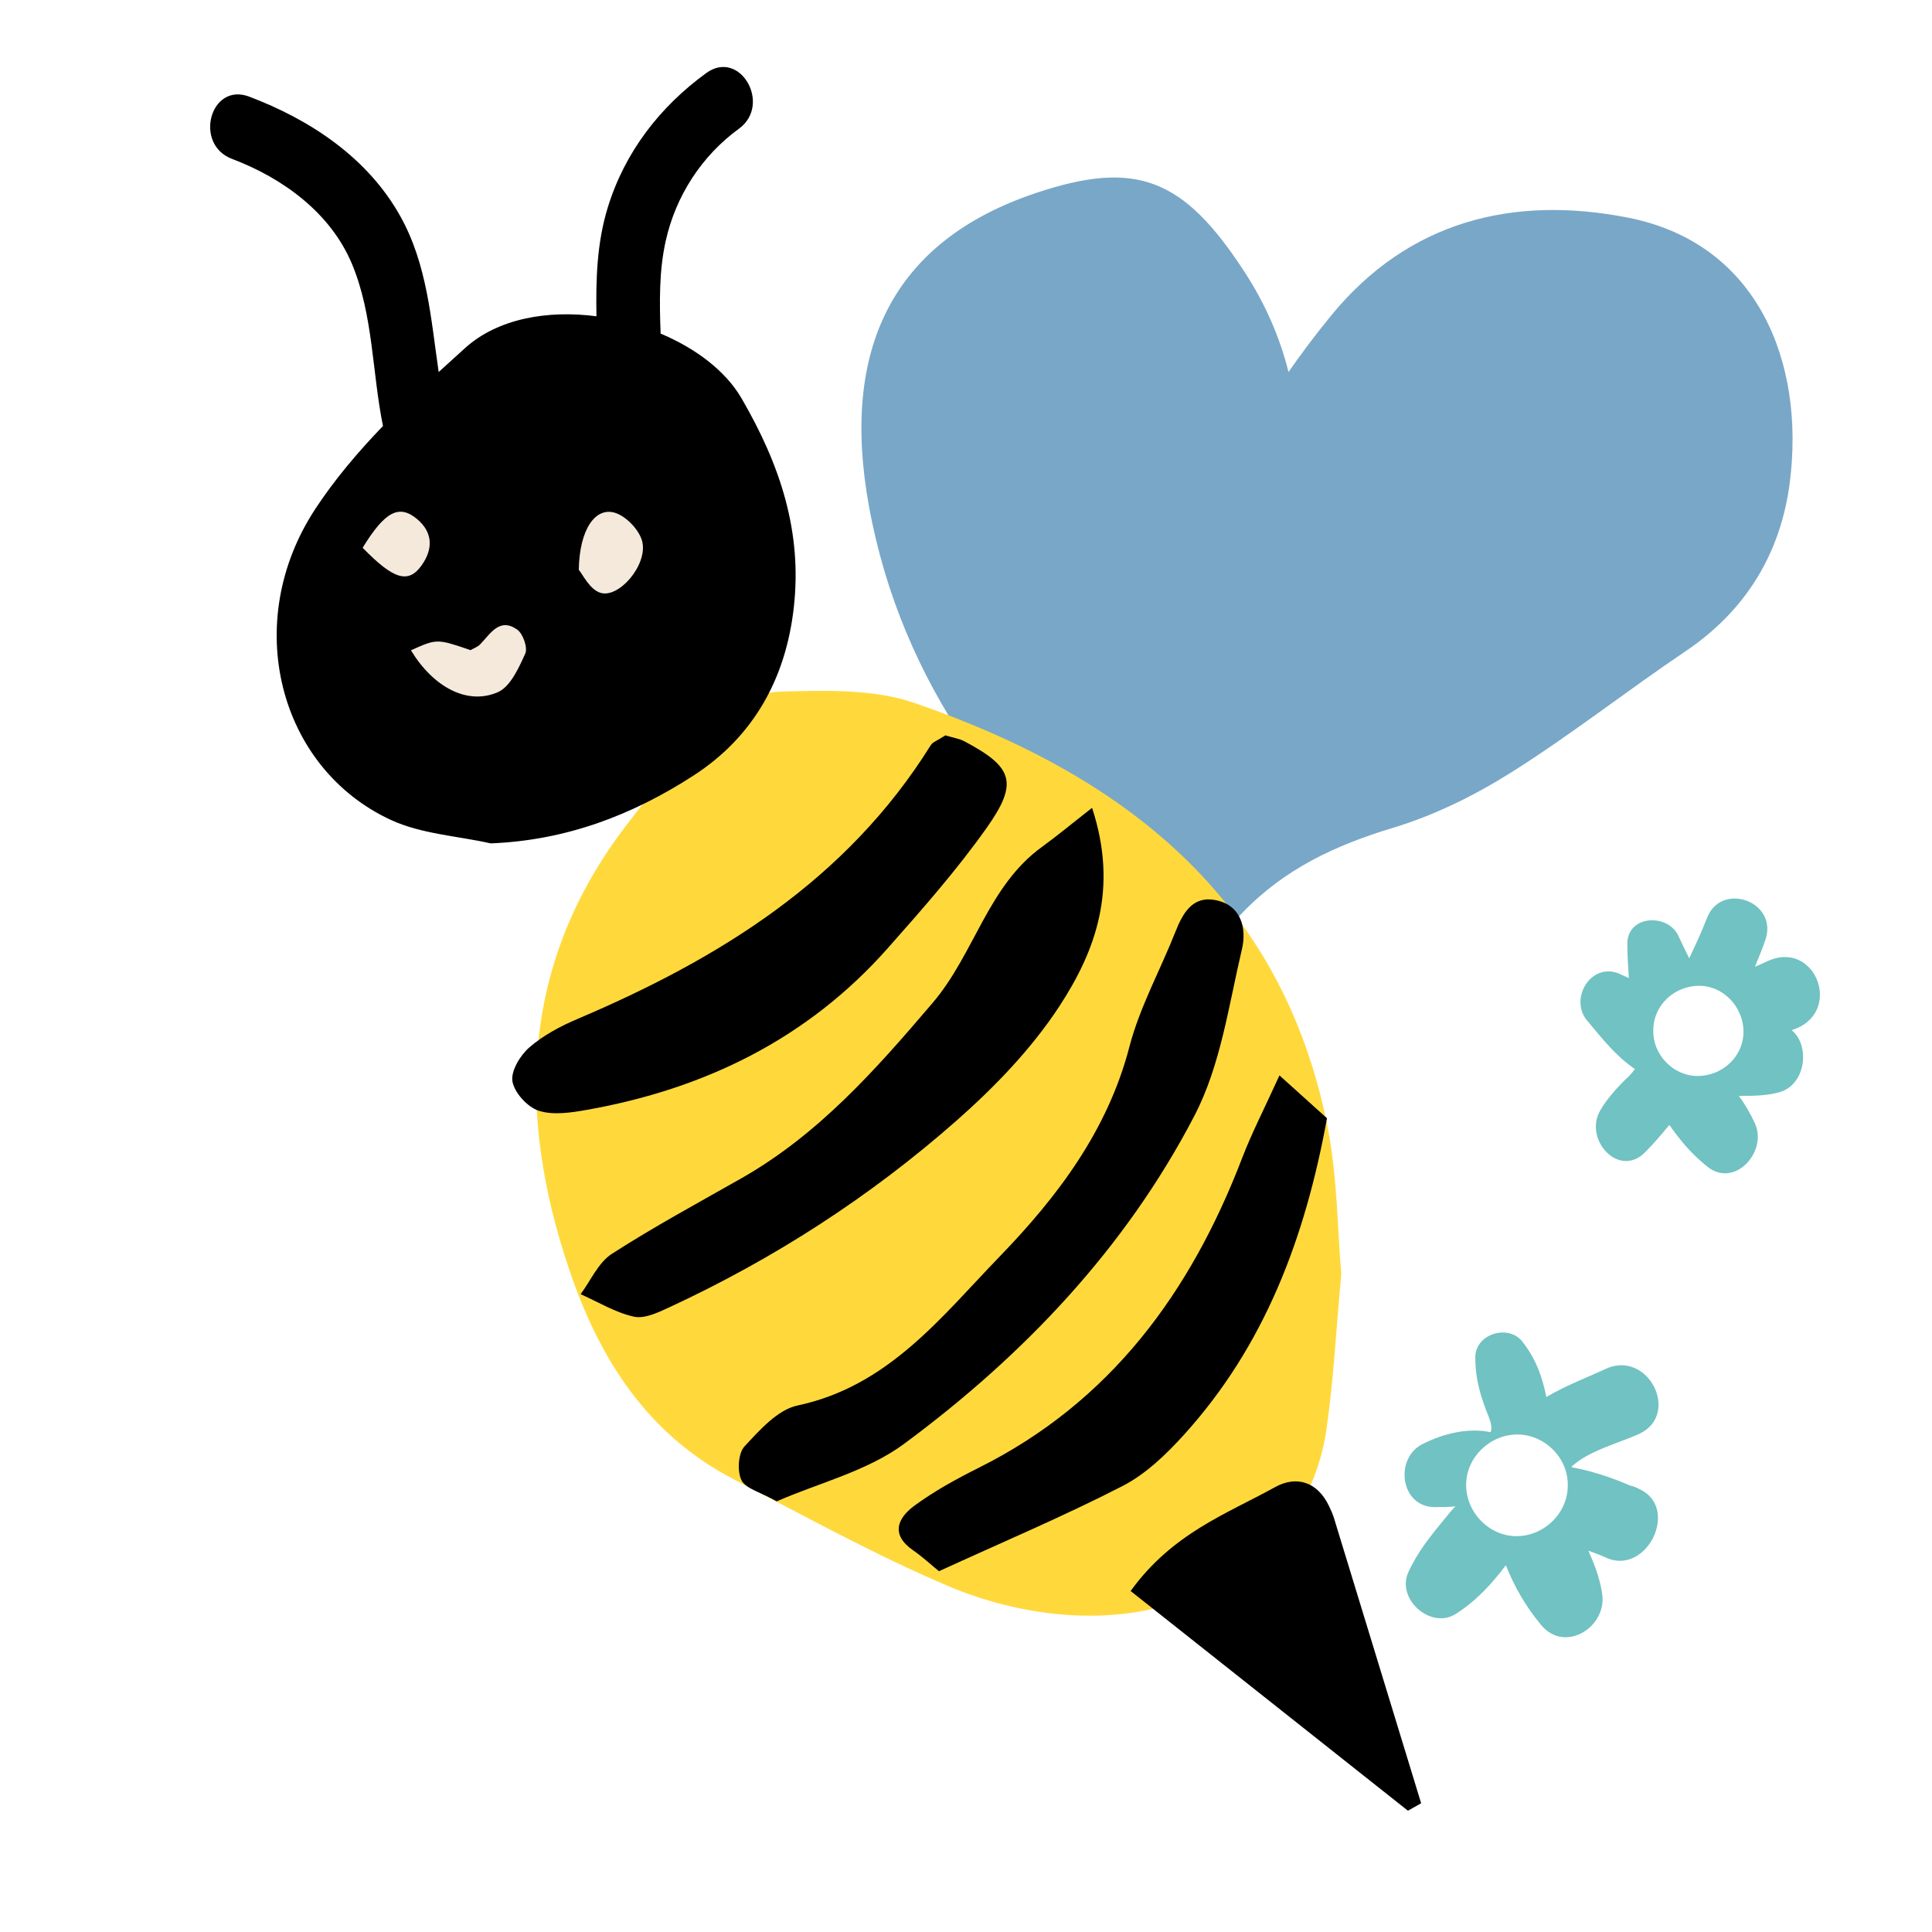
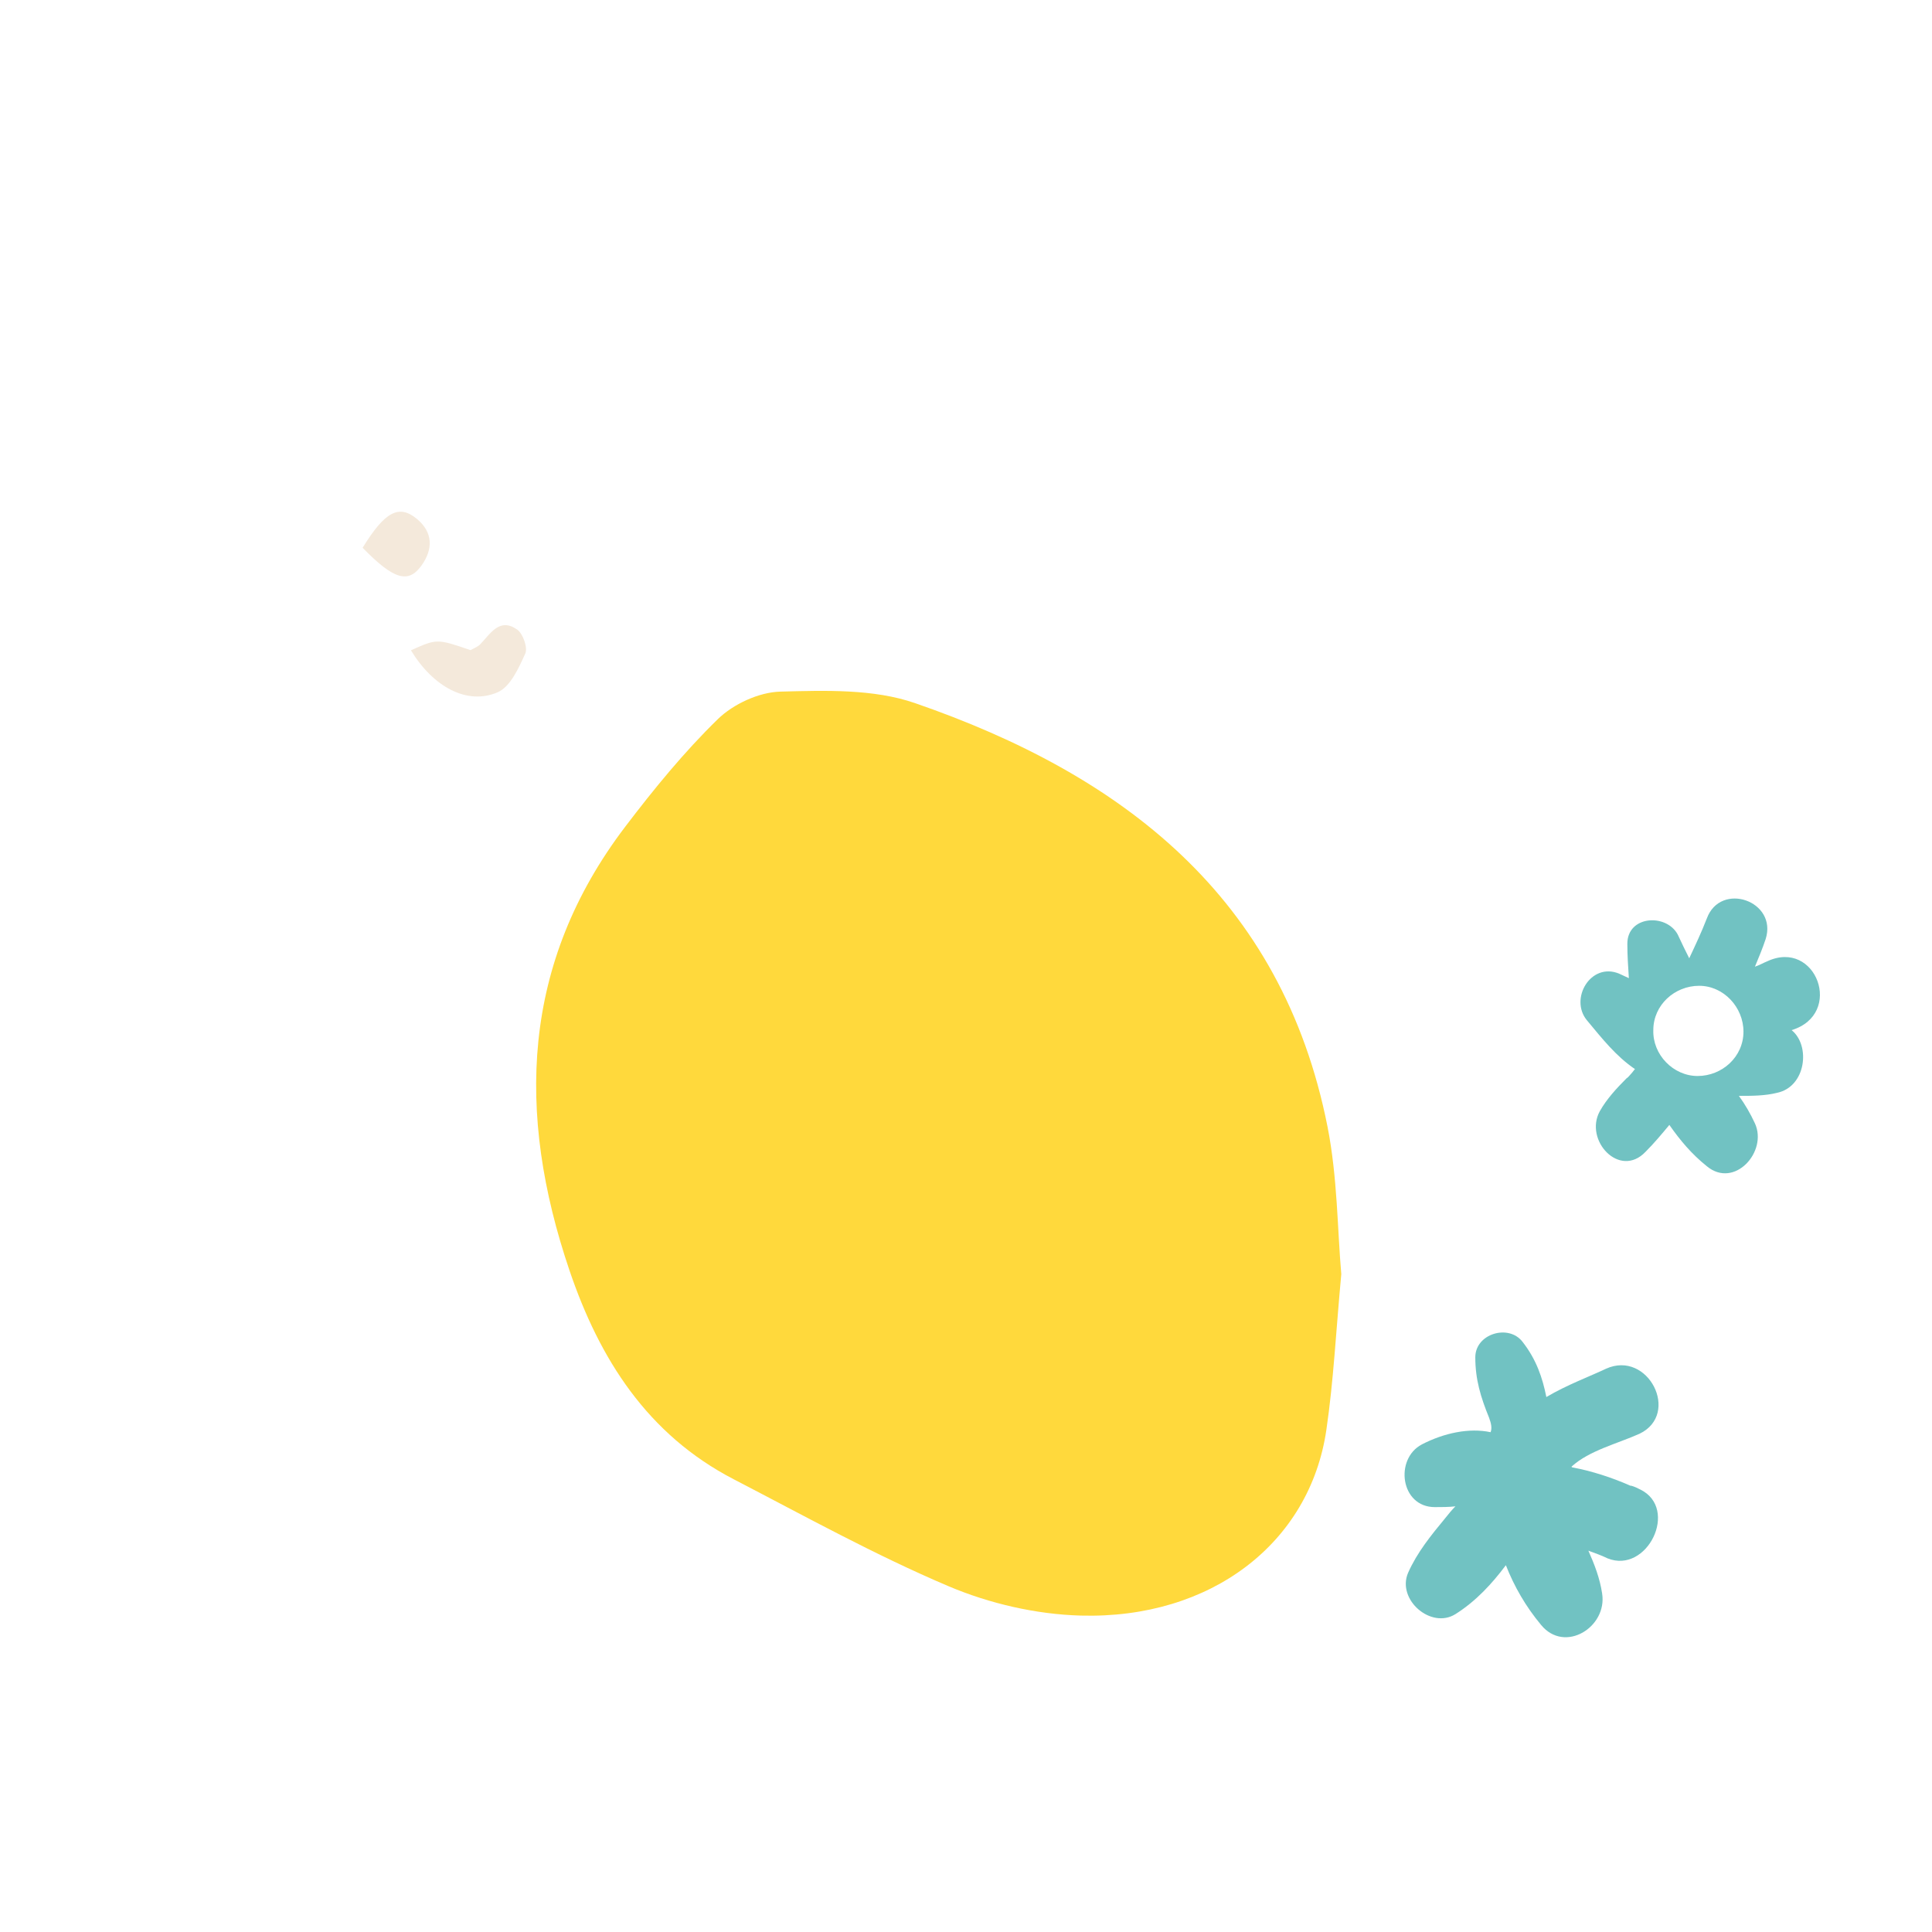
<svg xmlns="http://www.w3.org/2000/svg" width="1080" zoomAndPan="magnify" viewBox="0 0 810 810" height="1080" preserveAspectRatio="xMidYMid meet" version="1.0">
  <defs>
    <clipPath id="id1">
-       <path d="M 88 28 L 596 28 L 596 759.059 L 88 759.059 Z M 88 28 " clip-rule="nonzero" />
-     </clipPath>
+       </clipPath>
  </defs>
  <rect x="-81" width="972" fill="rgb(100%, 100%, 100%)" y="-81" height="972" fill-opacity="1" />
  <rect x="-81" width="972" fill="rgb(100%, 100%, 100%)" y="-81" height="972" fill-opacity="1" />
  <rect x="-81" width="972" fill="rgb(100%, 100%, 100%)" y="-81" height="972" fill-opacity="1" />
-   <path fill="rgb(47.449%, 65.489%, 78.429%)" d="M 750.398 202.129 C 746.652 231.688 732.168 255.859 706.703 273.016 C 682.129 289.57 658.762 307.98 633.719 323.758 C 618.301 333.465 601.359 341.848 583.977 347.082 C 559.914 354.324 538.539 364.309 520.887 382.676 C 511.926 392.008 501.816 402.039 481.352 394.852 C 481.551 393.18 481.738 391.52 481.934 389.855 C 481.23 390.492 480.449 391.223 479.566 392.105 C 421.609 343.457 378.047 287.102 364.359 212.473 C 352.23 146.34 374.258 101.047 434.273 80.93 C 476.359 66.824 496.195 74.691 521.715 113.898 C 530.586 127.531 536.641 141.59 540.211 155.973 C 545.797 147.922 551.75 140.055 558.031 132.363 C 590.711 92.363 634.781 81.883 682.457 91.227 C 737.078 101.934 756.75 152.004 750.398 202.129 Z M 750.398 202.129 " fill-opacity="1" fill-rule="nonzero" />
  <path fill="rgb(100%, 85.1%, 23.529%)" d="M 562.34 534.18 C 560.105 558.203 559.098 579.07 556.062 599.637 C 549.066 647.02 507.645 678.824 453.117 677.34 C 434.461 676.832 414.875 672.324 397.668 665.023 C 366.852 651.945 337.383 635.625 307.598 620.18 C 271.48 601.445 251.367 569.848 238.723 532.527 C 216.43 466.75 218.551 403.898 262.152 346.574 C 274.145 330.809 286.797 315.301 300.938 301.516 C 307.453 295.168 318.211 290.195 327.184 289.965 C 346.004 289.473 366.215 288.773 383.57 294.766 C 470.547 324.801 537.523 376.016 556.57 472.383 C 560.758 493.559 560.707 515.562 562.34 534.18 Z M 562.34 534.18 " fill-opacity="1" fill-rule="nonzero" />
  <g clip-path="url(#id1)">
    <path fill="rgb(0%, 0%, 0%)" d="M 290.824 325.113 C 265.219 341.695 237.441 352.324 205.75 353.59 C 191.75 350.461 176.688 349.656 163.949 343.793 C 116.98 322.168 100.797 261.086 132.234 213.305 C 140.363 200.945 150.09 189.484 160.562 178.605 C 155.988 156.062 156.496 132.137 147.629 110.812 C 138.66 89.242 118.555 74.656 97.258 66.605 C 81.09 60.496 88.141 34.344 104.453 40.508 C 130.18 50.234 154.246 66.199 167.898 90.766 C 179.137 110.984 180.66 133.652 183.918 155.977 C 187.621 152.578 191.336 149.211 195.039 145.875 C 208.73 133.543 229.543 129.922 250.07 132.605 C 249.797 117.234 250.223 101.93 254.793 87.043 C 261.918 63.82 276.609 44.793 296.117 30.617 C 310.242 20.355 323.738 43.848 309.781 53.984 C 294.18 65.32 283.309 82.172 279.117 100.953 C 276.281 113.645 276.48 126.746 276.965 139.859 C 291.68 146.051 304.18 155.465 310.875 166.977 C 327.215 195.066 336.414 223.121 332.781 254.895 C 329.43 284.266 316.094 308.75 290.824 325.113 Z M 559.254 636.391 C 558.727 634.664 557.949 633.004 557.172 631.375 C 552.285 621.148 543.473 618.559 534.562 623.492 C 514.266 634.734 491.535 642.805 474.02 667.043 C 513.684 698.465 551.984 728.809 590.285 759.152 C 592.129 758.109 593.977 757.066 595.82 756.023 C 583.641 716.145 571.465 676.262 559.254 636.391 Z M 444.086 421.973 C 459.293 398.758 469 372.645 457.855 338.691 C 448.82 345.758 443.012 350.605 436.895 355.027 C 414.141 371.469 408.594 399.836 391.016 420.457 C 367.047 448.586 343.152 475.637 310.723 494.066 C 292.52 504.414 274.051 514.371 256.48 525.711 C 250.848 529.348 247.703 536.855 243.422 542.59 C 250.84 545.879 258.004 550.309 265.77 552.02 C 270.246 553.008 275.984 550.242 280.652 548.078 C 324.449 527.773 364.758 501.773 400.902 469.938 C 416.98 455.773 432.414 439.789 444.086 421.973 Z M 500.816 467.684 C 511.758 446.633 515.145 421.48 520.699 397.898 C 522.711 389.34 520.504 379.465 509.543 377.359 C 500.082 375.543 495.961 382.676 492.863 390.512 C 486.477 406.672 477.844 422.199 473.512 438.859 C 464.367 474.039 443.301 501.793 419.164 526.75 C 394.734 552.008 372.477 581.188 334.387 589.254 C 326.039 591.023 318.508 599.551 312.148 606.402 C 309.473 609.285 309.016 616.777 310.859 620.566 C 312.59 624.113 318.688 625.527 325.637 629.445 C 343.199 621.762 363.523 616.816 379.031 605.348 C 429.172 568.273 471.914 523.301 500.816 467.684 Z M 372.18 397.559 C 386.586 381.289 401.051 364.887 413.59 347.195 C 427.125 328.098 424.688 321.598 404.395 310.832 C 402.191 309.66 399.562 309.285 396.344 308.305 C 393.023 310.484 391.051 311.094 390.227 312.418 C 354.977 368.984 301.535 401.949 242.035 427.234 C 234.895 430.27 227.723 434.098 221.93 439.129 C 218.082 442.469 214.098 449.055 214.844 453.379 C 215.668 458.141 221.141 464.148 225.859 465.68 C 231.938 467.645 239.418 466.484 246.055 465.309 C 295.469 456.543 338.535 435.555 372.18 397.559 Z M 496.34 601.578 C 530.113 564.336 547.168 519.242 556.348 468.832 C 551.449 464.414 545.883 459.395 536.422 450.863 C 529.922 465.156 524.777 475.066 520.809 485.426 C 499.223 541.742 465.703 587.73 410.363 615.363 C 401.055 620.012 391.801 625.09 383.438 631.219 C 376.391 636.383 373.188 643.312 382.848 649.996 C 386.855 652.77 390.457 656.121 393.664 658.738 C 420.387 646.496 445.969 635.688 470.605 623.035 C 480.324 618.047 488.879 609.809 496.34 601.578 Z M 496.34 601.578 " fill-opacity="1" fill-rule="nonzero" />
  </g>
  <path fill="rgb(95.689%, 91.37%, 85.88%)" d="M 216.809 263.938 C 209.379 258.758 205.629 265.715 201.289 270.164 C 200.23 271.25 198.613 271.793 197.285 272.57 C 183.172 267.758 183.172 267.758 172.289 272.645 C 181.508 287.879 195.777 295.812 208.668 290.227 C 213.969 287.934 217.488 280.059 220.223 274.008 C 221.332 271.543 219.262 265.648 216.809 263.938 Z M 216.809 263.938 " fill-opacity="1" fill-rule="nonzero" />
-   <path fill="rgb(95.689%, 91.37%, 85.88%)" d="M 269.348 227.406 C 268.371 222.551 262.719 216.535 257.922 215.02 C 249.637 212.395 242.93 221.902 242.66 238.895 C 244.207 240.656 247.184 247.121 251.734 248.539 C 259.414 250.934 271.312 237.141 269.348 227.406 Z M 269.348 227.406 " fill-opacity="1" fill-rule="nonzero" />
  <path fill="rgb(95.689%, 91.37%, 85.88%)" d="M 176.801 236.973 C 181.547 230.258 181.613 223.258 174.828 217.594 C 167.266 211.281 161.336 214.508 152.031 229.656 C 165.02 242.957 171.188 244.906 176.801 236.973 Z M 176.801 236.973 " fill-opacity="1" fill-rule="nonzero" />
  <path fill="rgb(44.31%, 76.079%, 76.079%)" d="M 740.887 403.047 C 739.285 403.688 737.684 404.648 735.762 405.289 C 737.363 401.441 738.965 397.598 740.246 393.75 C 745.371 377.727 721.348 369.395 715.582 385.098 C 713.34 390.867 710.777 396.316 708.215 401.762 C 706.613 398.559 705.012 395.355 703.41 391.828 C 698.605 382.855 682.27 383.816 682.27 395.676 C 682.27 400.48 682.59 405.289 682.91 410.098 C 681.629 409.453 680.027 408.812 678.746 408.172 C 666.895 403.367 657.926 418.75 665.293 427.723 C 671.699 435.414 677.465 442.785 685.473 448.23 C 684.832 448.875 684.512 449.516 683.871 450.156 C 683.23 450.797 682.59 451.758 681.949 452.078 C 677.785 456.246 673.621 460.73 670.738 465.859 C 664.012 478.035 679.066 494.379 689.957 482.844 C 693.48 479.32 696.684 475.473 699.887 471.629 C 704.371 478.035 709.176 483.805 715.582 488.934 C 727.113 498.547 741.207 482.844 735.762 470.984 C 733.84 466.82 731.598 462.973 729.035 459.449 C 734.48 459.449 739.926 459.449 745.051 458.168 C 757.223 455.602 759.145 438.297 751.137 431.887 C 773.242 425.156 761.387 393.43 740.887 403.047 Z M 740.887 403.047 " fill-opacity="1" fill-rule="nonzero" />
  <path fill="rgb(44.31%, 76.079%, 76.079%)" d="M 673.301 573.859 C 666.574 577.062 656.965 580.59 648.316 585.715 C 646.715 577.703 644.152 570.012 638.387 562.641 C 632.621 554.949 618.527 559.117 618.527 569.051 C 618.527 578.344 620.77 585.715 624.293 594.367 C 625.254 596.934 625.574 598.855 624.934 600.457 C 615.965 598.535 605.395 600.777 596.105 605.586 C 584.574 611.676 587.137 631.863 601.551 631.863 C 604.434 631.863 607.316 631.863 610.199 631.543 C 608.598 633.145 607.316 634.75 606.035 636.352 C 599.949 643.723 594.184 650.773 590.34 659.426 C 585.535 670.641 599.949 683.141 610.199 676.73 C 618.848 671.281 625.574 663.91 631.34 656.219 C 634.863 665.195 639.668 673.527 646.074 681.219 C 656.004 693.395 673.941 682.18 671.699 668.078 C 670.738 661.668 668.496 655.898 665.934 650.133 C 668.496 651.094 671.379 652.055 673.941 653.336 C 690.598 660.066 704.051 632.504 687.715 624.492 C 686.434 623.852 685.152 623.211 683.871 622.891 C 683.871 622.891 683.551 622.891 683.551 622.891 C 675.543 619.367 667.535 616.801 659.207 615.199 C 658.887 615.199 658.887 614.879 658.887 614.879 C 666.254 608.148 678.105 605.266 687.395 601.098 C 704.691 592.766 690.918 565.848 673.301 573.859 Z M 673.301 573.859 " fill-opacity="1" fill-rule="nonzero" />
-   <path fill="rgb(100%, 100%, 100%)" d="M 636.145 601.418 C 624.613 601.418 614.684 611.035 614.684 622.57 C 614.684 634.109 624.293 644.043 635.824 644.043 C 647.355 644.043 657.285 634.43 657.285 622.891 C 657.605 611.355 647.676 601.418 636.145 601.418 Z M 636.145 601.418 " fill-opacity="1" fill-rule="nonzero" />
  <path fill="rgb(100%, 100%, 100%)" d="M 712.379 413.301 C 702.129 413.301 693.16 421.312 693.16 431.887 C 692.84 442.145 701.488 451.117 711.738 451.117 C 721.988 451.117 730.957 443.105 730.957 432.527 C 730.957 422.273 722.629 413.301 712.379 413.301 Z M 712.379 413.301 " fill-opacity="1" fill-rule="nonzero" />
</svg>